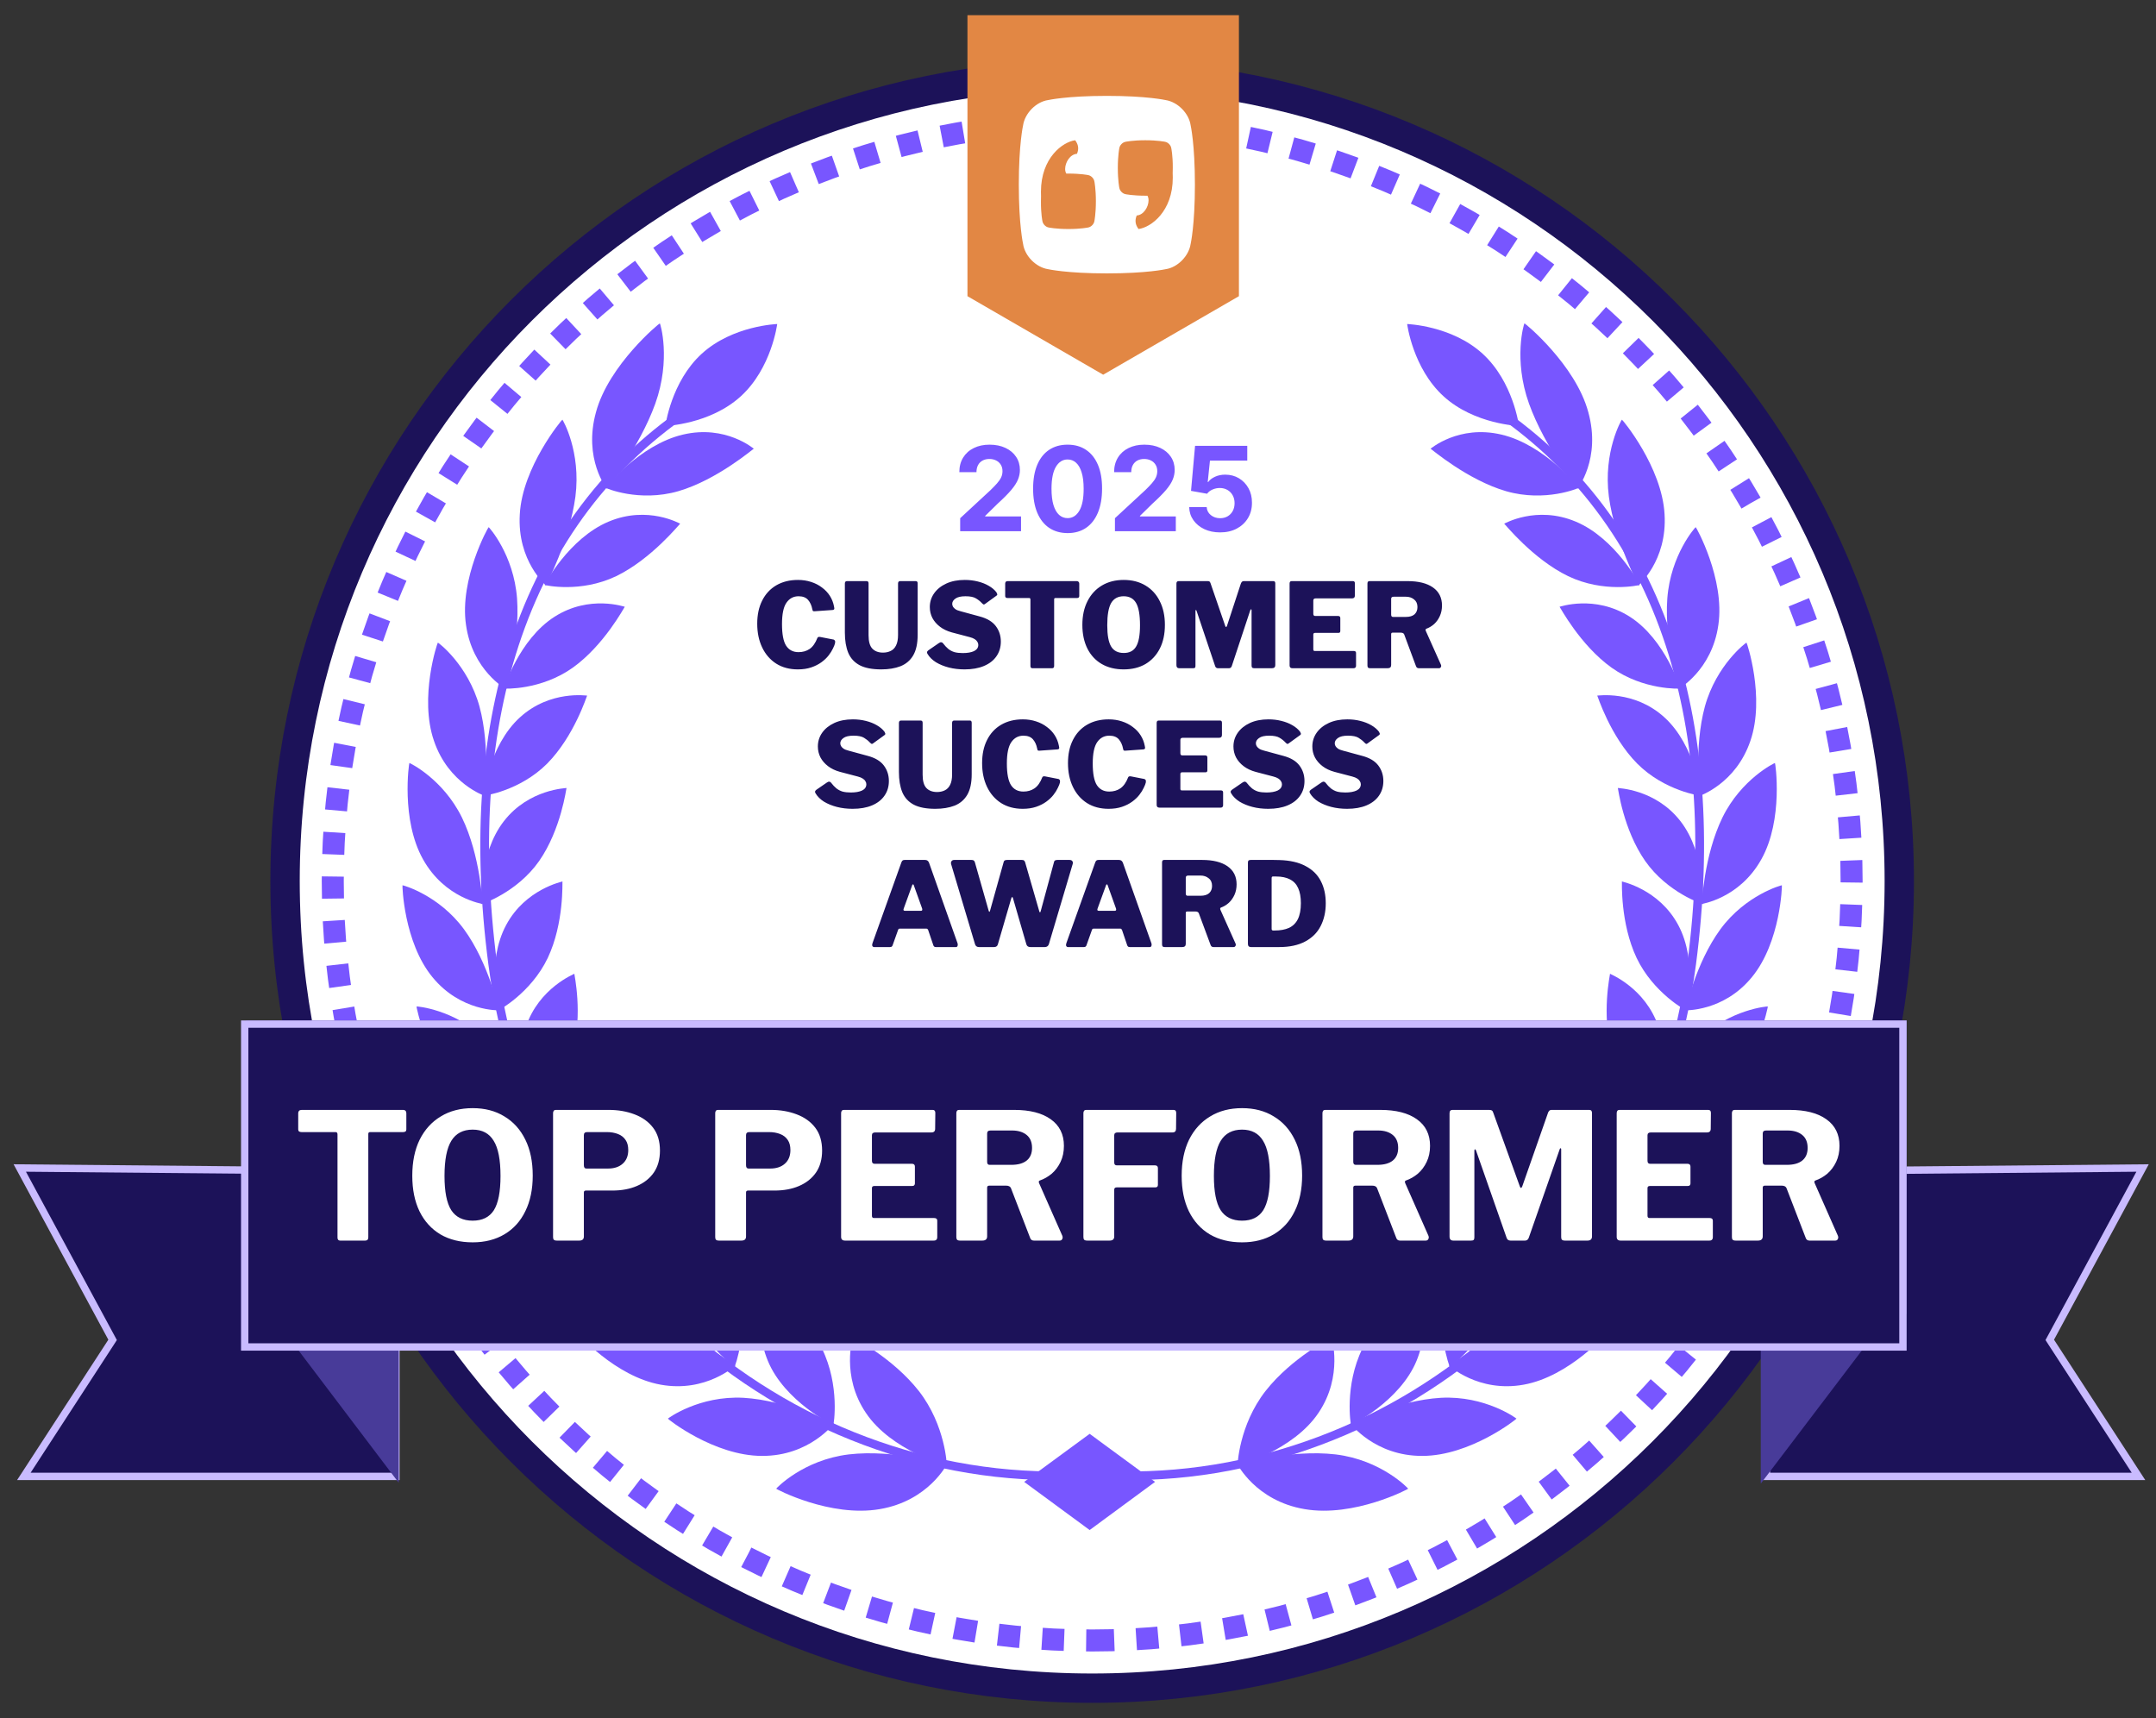
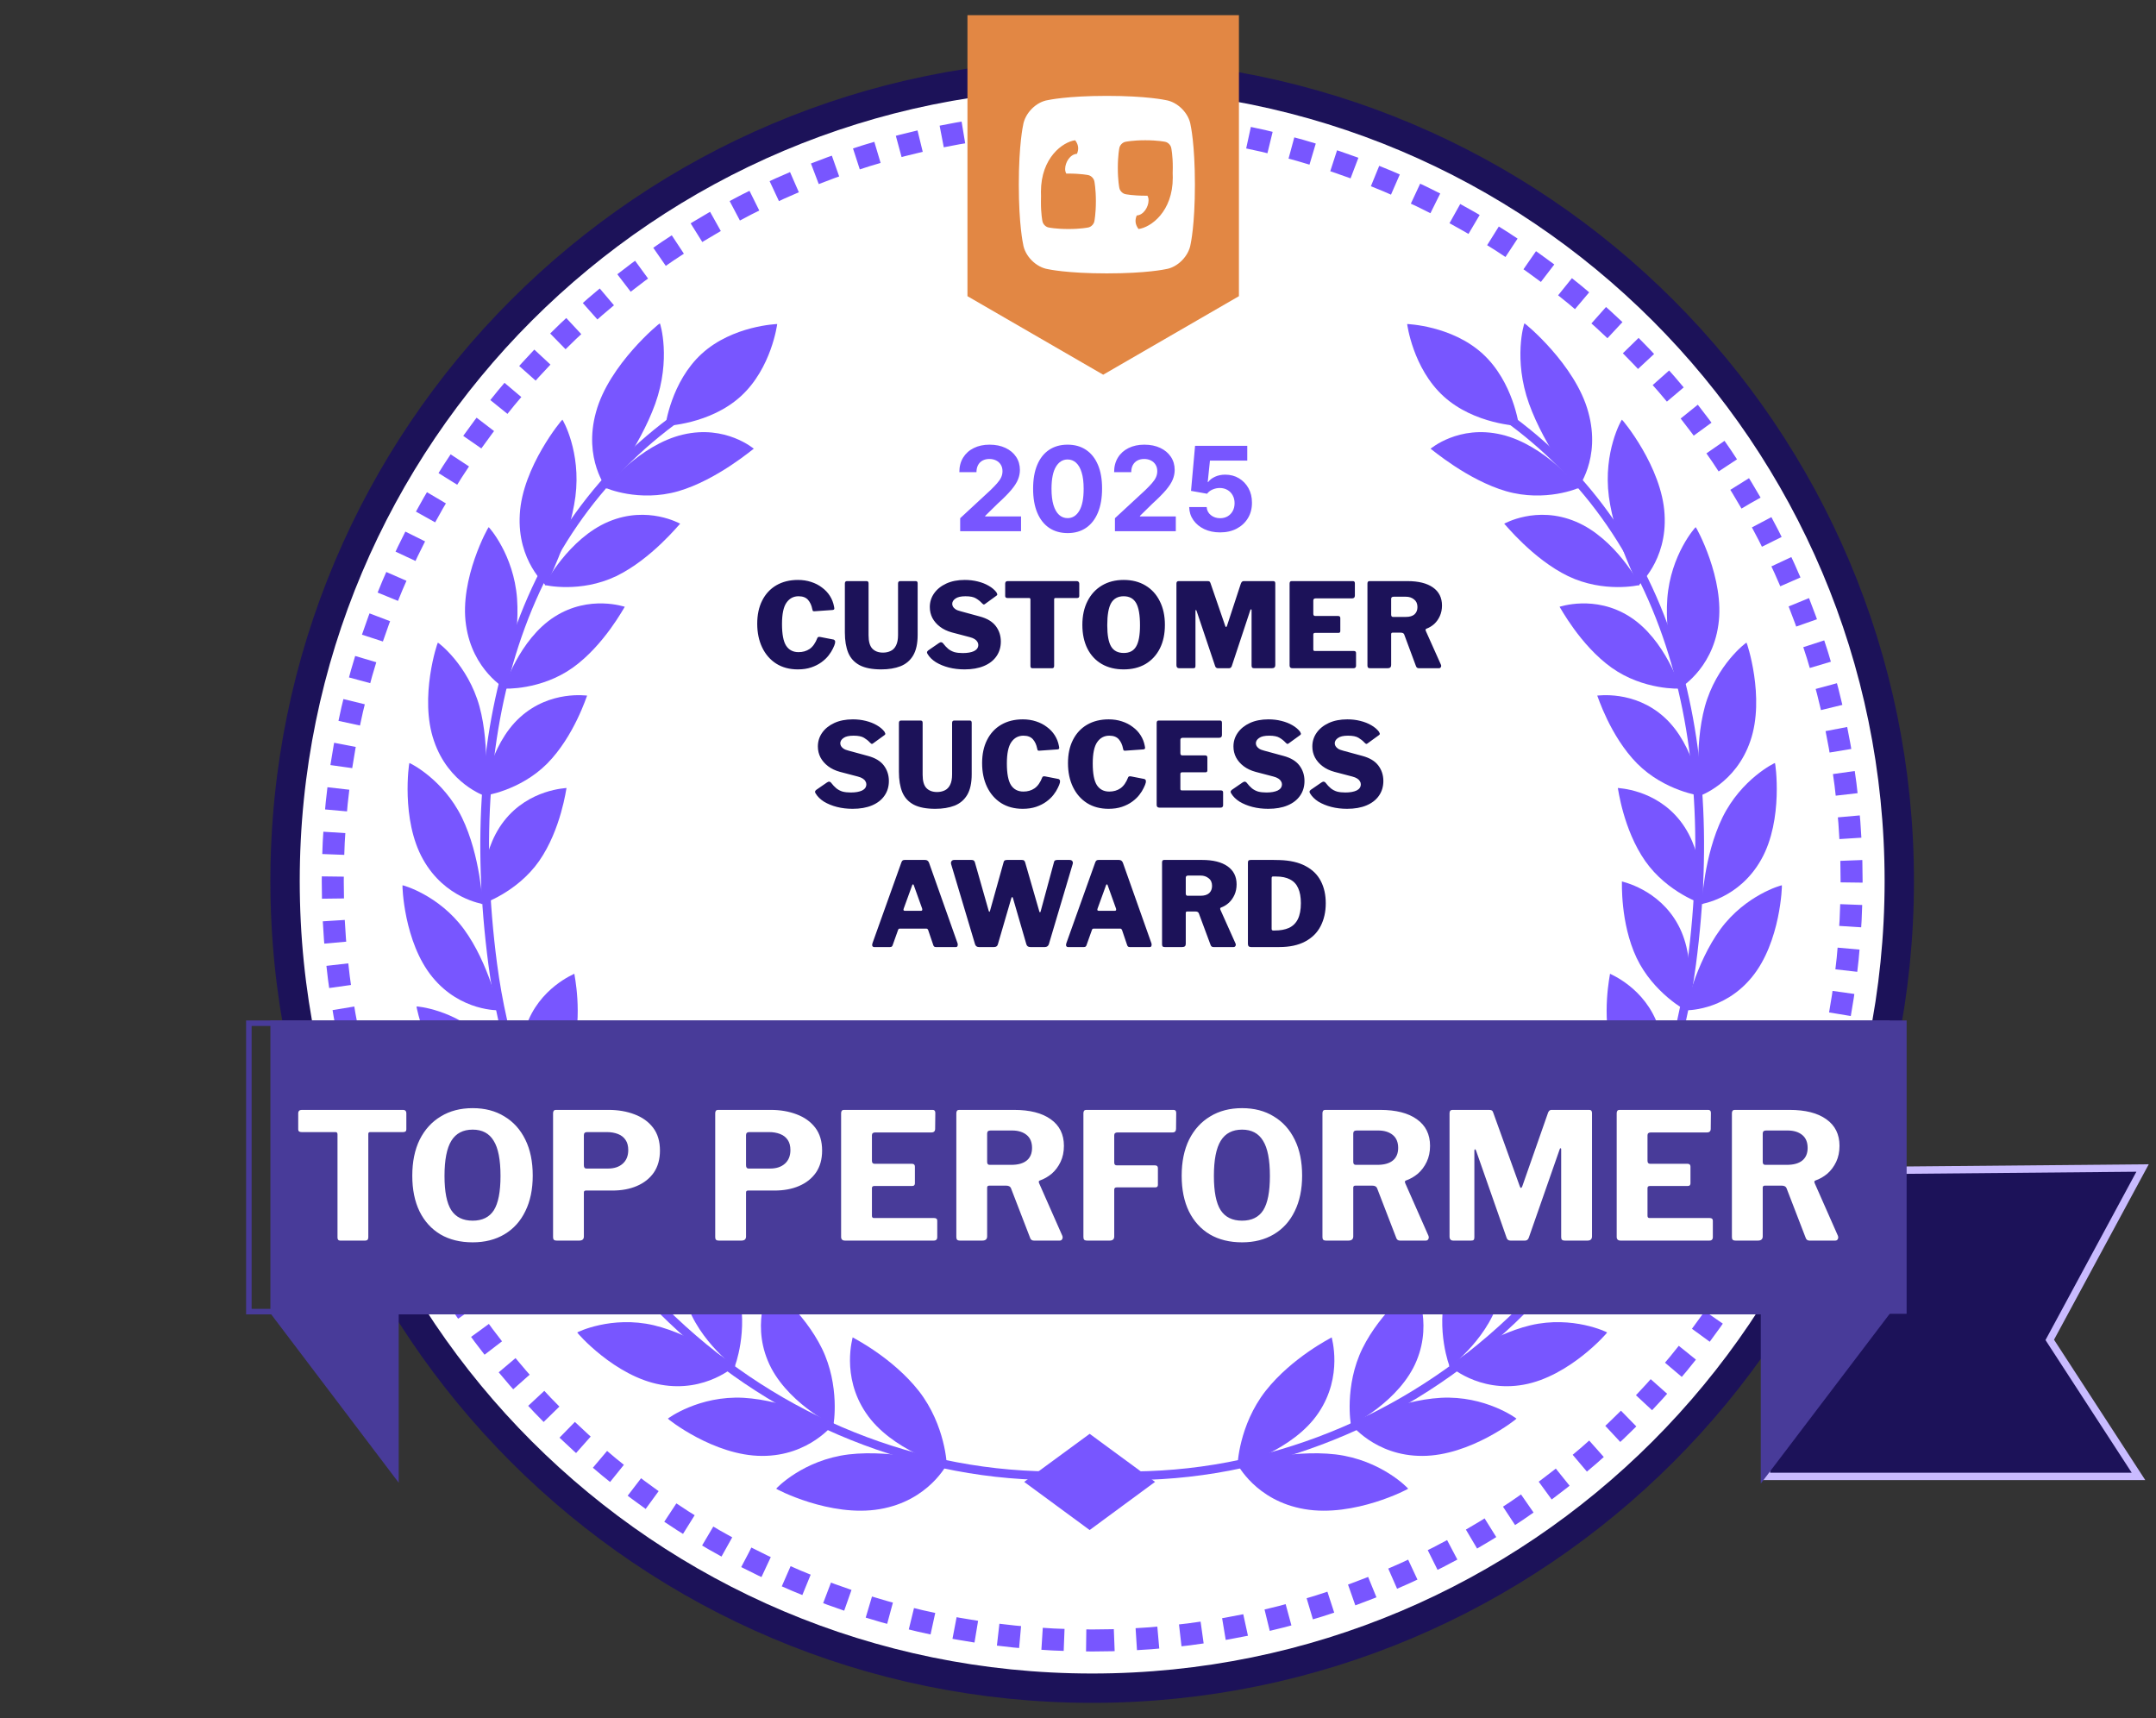
<svg xmlns="http://www.w3.org/2000/svg" width="128" height="102" viewBox="0 0 128 102" fill="none">
  <rect x="0" y="0" width="128" height="102" fill="#333333" stroke="none" />
  <g clip-path="url(#clip0_847_26076)">
    <path d="M64.842 100.22C91.306 100.22 112.759 78.767 112.759 52.303C112.759 25.838 91.306 4.385 64.842 4.385C38.378 4.385 16.924 25.838 16.924 52.303C16.924 78.767 38.378 100.22 64.842 100.22Z" fill="white" stroke="#1C1259" stroke-width="1.742" />
    <path d="M88.017 20.995C89.85 22.666 90.18 25.287 90.18 25.287C90.18 25.287 87.539 25.199 85.705 23.528C83.872 21.857 83.542 19.236 83.542 19.236C83.542 19.236 86.183 19.324 88.017 20.995Z" fill="#7856FF" />
    <path d="M75.13 82.582C73.553 84.608 73.459 86.998 73.479 87.003C73.474 87.032 76.79 86.106 78.279 83.873C79.767 81.67 79.043 79.384 79.062 79.394C79.052 79.413 76.707 80.576 75.13 82.582Z" fill="#7856FF" />
    <path d="M77.45 89.59C74.538 89.097 73.454 86.894 73.454 86.914C73.489 86.924 76.608 86.027 79.294 86.342C82.009 86.672 83.601 88.358 83.601 88.377C83.645 88.383 80.393 90.098 77.45 89.59Z" fill="#7856FF" />
    <path d="M80.886 80.054C79.802 82.272 80.191 84.593 80.211 84.598C80.206 84.628 83.123 83.184 84.104 80.774C85.09 78.394 83.966 76.304 83.991 76.309C83.981 76.328 81.97 77.851 80.886 80.054Z" fill="#7856FF" />
    <path d="M84.439 86.431C81.61 86.441 80.171 84.494 80.171 84.514C80.201 84.519 82.936 83.129 85.548 82.981C88.184 82.843 90.027 84.203 90.032 84.218C90.067 84.223 87.297 86.431 84.439 86.431Z" fill="#7856FF" />
    <path d="M85.853 76.634C85.237 78.965 86.055 81.143 86.075 81.143C86.075 81.172 88.574 79.28 89.072 76.777C89.574 74.297 88.12 72.465 88.135 72.465C88.135 72.489 86.469 74.317 85.853 76.634Z" fill="#7856FF" />
    <path d="M90.456 82.203C87.756 82.691 86.021 81.054 86.026 81.074C86.055 81.074 88.391 79.266 90.87 78.674C93.379 78.088 95.414 79.088 95.414 79.103C95.448 79.103 93.181 81.715 90.456 82.203Z" fill="#7856FF" />
    <path d="M89.998 72.464C89.826 74.835 91.018 76.801 91.038 76.801C91.043 76.831 93.103 74.564 93.147 72.046C93.196 69.552 91.462 68.019 91.477 68.015C91.477 68.039 90.175 70.109 89.998 72.464Z" fill="#7856FF" />
    <path d="M95.458 77.073C92.935 78.014 90.968 76.723 90.974 76.742C90.998 76.737 92.92 74.584 95.227 73.578C97.558 72.573 99.716 73.189 99.721 73.204C99.756 73.189 98.011 76.126 95.458 77.073Z" fill="#7856FF" />
    <path d="M93.29 67.684C93.536 70.025 95.044 71.73 95.059 71.725C95.069 71.754 96.675 69.192 96.286 66.723C95.907 64.278 93.95 63.091 93.97 63.086C93.975 63.106 93.053 65.363 93.29 67.684Z" fill="#7856FF" />
    <path d="M99.41 71.213C97.114 72.573 94.975 71.661 94.984 71.676C95.009 71.666 96.497 69.236 98.582 67.847C100.687 66.452 102.904 66.674 102.914 66.689C102.944 66.674 101.736 69.847 99.41 71.213Z" fill="#7856FF" />
    <path d="M95.689 62.441C96.325 64.683 98.09 66.083 98.104 66.073C98.114 66.098 99.257 63.313 98.464 60.963C97.685 58.636 95.571 57.818 95.586 57.808C95.596 57.828 95.064 60.209 95.689 62.441Z" fill="#7856FF" />
-     <path d="M102.279 64.801C100.263 66.536 98.016 66.023 98.026 66.038C98.046 66.023 99.091 63.392 100.904 61.657C102.732 59.917 104.945 59.735 104.955 59.75C104.974 59.73 104.319 63.057 102.279 64.801Z" fill="#7856FF" />
    <path d="M97.164 56.867C98.159 58.956 100.121 60.011 100.135 60.001C100.15 60.026 100.805 57.089 99.638 54.92C98.489 52.767 96.276 52.338 96.291 52.328C96.301 52.348 96.183 54.787 97.164 56.867Z" fill="#7856FF" />
    <path d="M104.008 58.01C102.318 60.075 100.037 59.972 100.051 59.981C100.071 59.967 100.652 57.197 102.141 55.162C103.644 53.121 105.773 52.545 105.788 52.555C105.808 52.535 105.719 55.931 104.008 58.01Z" fill="#7856FF" />
    <path d="M97.675 51.116C99.001 53.004 101.101 53.684 101.11 53.674C101.13 53.694 101.278 50.682 99.765 48.746C98.272 46.824 96.035 46.794 96.049 46.779C96.064 46.794 96.365 49.239 97.675 51.116Z" fill="#7856FF" />
    <path d="M104.57 51.013C103.264 53.353 101.012 53.659 101.027 53.669C101.042 53.649 101.15 50.815 102.259 48.534C103.382 46.242 105.363 45.286 105.378 45.296C105.398 45.271 105.896 48.652 104.57 51.013Z" fill="#7856FF" />
    <path d="M97.193 45.325C98.819 46.962 100.988 47.257 100.997 47.242C101.022 47.262 100.647 44.251 98.819 42.59C97.015 40.944 94.818 41.309 94.827 41.294C94.847 41.309 95.586 43.694 97.193 45.325Z" fill="#7856FF" />
    <path d="M103.92 43.98C103.052 46.538 100.894 47.242 100.914 47.252C100.928 47.232 100.549 44.399 101.219 41.935C101.909 39.456 103.668 38.14 103.688 38.15C103.703 38.12 104.807 41.402 103.92 43.98Z" fill="#7856FF" />
    <path d="M95.68 39.638C97.572 40.984 99.746 40.89 99.755 40.875C99.785 40.89 98.868 37.953 96.759 36.612C94.674 35.282 92.58 36.036 92.59 36.021C92.615 36.031 93.807 38.298 95.68 39.638Z" fill="#7856FF" />
    <path d="M102.018 37.096C101.638 39.806 99.652 40.89 99.672 40.9C99.681 40.88 98.799 38.121 98.987 35.529C99.184 32.922 100.657 31.29 100.672 31.295C100.687 31.266 102.417 34.365 102.018 37.096Z" fill="#7856FF" />
    <path d="M93.097 34.203C95.226 35.223 97.335 34.74 97.346 34.725C97.38 34.735 95.911 31.95 93.546 30.965C91.21 29.984 89.297 31.103 89.303 31.088C89.332 31.093 90.993 33.182 93.097 34.203Z" fill="#7856FF" />
    <path d="M98.824 30.531C98.992 33.32 97.247 34.759 97.272 34.764C97.277 34.74 95.877 32.133 95.517 29.481C95.172 26.815 96.271 24.913 96.291 24.913C96.306 24.888 98.671 27.717 98.824 30.531Z" fill="#7856FF" />
    <path d="M89.417 29.161C91.748 29.831 93.729 28.974 93.729 28.959C93.763 28.964 91.723 26.406 89.141 25.8C86.593 25.199 84.927 26.652 84.932 26.638C84.967 26.643 87.11 28.491 89.417 29.161Z" fill="#7856FF" />
    <path d="M94.295 24.464C95.069 27.259 93.64 29.013 93.664 29.013C93.669 28.988 91.728 26.598 90.777 23.966C89.83 21.32 90.481 19.196 90.505 19.196C90.515 19.166 93.536 21.645 94.295 24.464Z" fill="#7856FF" />
    <path d="M64.15 87.737L64.194 87.225C68.437 87.609 72.666 87.136 76.761 85.82C80.753 84.539 84.449 82.513 87.746 79.803C94.591 74.18 99.002 66.157 100.175 57.207C101.13 49.879 100.643 43.349 98.716 37.8C96.646 31.842 92.96 27.175 87.761 23.937L88.032 23.499C93.334 26.801 97.094 31.551 99.204 37.628C101.16 43.256 101.658 49.864 100.687 57.266C99.499 66.344 95.02 74.485 88.076 80.192C84.73 82.942 80.975 84.997 76.919 86.298C72.755 87.648 68.457 88.127 64.15 87.737Z" fill="#7856FF" />
    <path d="M41.667 20.995C39.834 22.666 39.504 25.287 39.504 25.287C39.504 25.287 42.145 25.199 43.979 23.528C45.812 21.857 46.142 19.236 46.142 19.236C46.142 19.236 43.501 19.324 41.667 20.995Z" fill="#7856FF" />
    <path d="M54.554 82.582C56.131 84.608 56.225 86.998 56.205 87.003C56.21 87.032 52.893 86.106 51.405 83.873C49.917 81.67 50.641 79.384 50.622 79.394C50.632 79.413 52.977 80.576 54.554 82.582Z" fill="#7856FF" />
    <path d="M52.233 89.59C55.145 89.097 56.23 86.894 56.23 86.914C56.195 86.924 53.076 86.027 50.39 86.342C47.674 86.672 46.083 88.358 46.083 88.377C46.038 88.383 49.286 90.098 52.233 89.59Z" fill="#7856FF" />
    <path d="M48.798 80.054C49.883 82.272 49.494 84.593 49.474 84.598C49.479 84.628 46.561 83.184 45.581 80.774C44.595 78.394 45.719 76.304 45.694 76.309C45.699 76.328 47.715 77.851 48.798 80.054Z" fill="#7856FF" />
    <path d="M45.245 86.431C48.074 86.441 49.513 84.494 49.513 84.514C49.483 84.519 46.748 83.129 44.136 82.981C41.5 82.843 39.657 84.203 39.652 84.218C39.617 84.223 42.387 86.431 45.245 86.431Z" fill="#7856FF" />
    <path d="M43.831 76.634C44.447 78.965 43.629 81.143 43.609 81.143C43.609 81.172 41.11 79.28 40.613 76.777C40.11 74.297 41.564 72.465 41.549 72.465C41.549 72.489 43.215 74.317 43.831 76.634Z" fill="#7856FF" />
    <path d="M39.228 82.203C41.928 82.691 43.663 81.054 43.658 81.074C43.629 81.074 41.292 79.266 38.814 78.674C36.305 78.088 34.27 79.088 34.27 79.103C34.235 79.103 36.497 81.715 39.228 82.203Z" fill="#7856FF" />
    <path d="M39.686 72.464C39.859 74.835 38.666 76.801 38.646 76.801C38.642 76.831 36.581 74.564 36.537 72.046C36.488 69.552 38.223 68.019 38.208 68.015C38.208 68.039 39.509 70.109 39.686 72.464Z" fill="#7856FF" />
    <path d="M34.226 77.073C36.749 78.014 38.715 76.723 38.71 76.742C38.686 76.737 36.764 74.584 34.457 73.578C32.126 72.573 29.968 73.189 29.963 73.204C29.928 73.189 31.673 76.126 34.226 77.073Z" fill="#7856FF" />
    <path d="M36.394 67.684C36.148 70.025 34.64 71.73 34.625 71.725C34.615 71.754 33.008 69.192 33.398 66.723C33.777 64.278 35.734 63.091 35.714 63.086C35.709 63.106 36.631 65.363 36.394 67.684Z" fill="#7856FF" />
    <path d="M30.268 71.213C32.565 72.573 34.704 71.661 34.694 71.676C34.669 71.666 33.181 69.236 31.096 67.847C28.992 66.452 26.774 66.674 26.765 66.689C26.74 66.674 27.947 69.847 30.268 71.213Z" fill="#7856FF" />
    <path d="M33.994 62.441C33.358 64.683 31.594 66.083 31.579 66.073C31.569 66.098 30.426 63.313 31.22 60.963C31.998 58.636 34.112 57.818 34.098 57.808C34.088 57.828 34.62 60.209 33.994 62.441Z" fill="#7856FF" />
    <path d="M27.405 64.801C29.421 66.536 31.668 66.023 31.658 66.038C31.639 66.023 30.594 63.392 28.78 61.657C26.952 59.917 24.739 59.735 24.729 59.75C24.704 59.73 25.365 63.057 27.405 64.801Z" fill="#7856FF" />
-     <path d="M32.521 56.867C31.525 58.956 29.564 60.011 29.549 60.001C29.534 60.026 28.879 57.089 30.047 54.92C31.195 52.767 33.408 52.338 33.393 52.328C33.378 52.348 33.502 54.787 32.521 56.867Z" fill="#7856FF" />
    <path d="M25.675 58.01C27.366 60.075 29.647 59.972 29.633 59.981C29.613 59.967 29.031 57.197 27.543 55.162C26.04 53.121 23.911 52.545 23.896 52.555C23.876 52.535 23.965 55.931 25.675 58.01Z" fill="#7856FF" />
    <path d="M32.008 51.116C30.682 53.004 28.583 53.684 28.573 53.674C28.553 53.694 28.405 50.682 29.918 48.746C31.412 46.824 33.649 46.794 33.634 46.779C33.619 46.794 33.314 49.239 32.008 51.116Z" fill="#7856FF" />
    <path d="M25.114 51.013C26.42 53.353 28.672 53.659 28.657 53.669C28.642 53.649 28.534 50.815 27.425 48.534C26.301 46.242 24.32 45.286 24.305 45.296C24.286 45.271 23.788 48.652 25.114 51.013Z" fill="#7856FF" />
    <path d="M32.491 45.325C30.865 46.962 28.697 47.257 28.687 47.242C28.662 47.262 29.037 44.251 30.865 42.59C32.669 40.944 34.867 41.309 34.857 41.294C34.837 41.309 34.098 43.694 32.491 45.325Z" fill="#7856FF" />
    <path d="M25.764 43.98C26.631 46.538 28.79 47.242 28.77 47.252C28.756 47.232 29.135 44.399 28.465 41.935C27.775 39.456 26.015 38.14 25.996 38.15C25.976 38.12 24.872 41.402 25.764 43.98Z" fill="#7856FF" />
    <path d="M34.004 39.638C32.112 40.984 29.938 40.89 29.928 40.875C29.899 40.89 30.816 37.953 32.925 36.612C35.009 35.282 37.104 36.036 37.094 36.021C37.069 36.031 35.877 38.298 34.004 39.638Z" fill="#7856FF" />
    <path d="M27.666 37.096C28.046 39.806 30.032 40.89 30.012 40.9C30.002 40.88 30.884 38.121 30.697 35.529C30.5 32.922 29.026 31.29 29.012 31.295C28.997 31.266 27.267 34.365 27.666 37.096Z" fill="#7856FF" />
    <path d="M36.586 34.203C34.457 35.223 32.348 34.74 32.338 34.725C32.303 34.735 33.772 31.95 36.138 30.965C38.474 29.984 40.386 31.103 40.381 31.088C40.351 31.093 38.69 33.182 36.586 34.203Z" fill="#7856FF" />
    <path d="M30.86 30.531C30.692 33.32 32.437 34.759 32.412 34.764C32.407 34.74 33.807 32.133 34.162 29.481C34.507 26.815 33.408 24.913 33.388 24.913C33.378 24.888 31.013 27.717 30.86 30.531Z" fill="#7856FF" />
    <path d="M40.268 29.161C37.937 29.831 35.956 28.974 35.956 28.959C35.922 28.964 37.962 26.406 40.544 25.8C43.092 25.199 44.758 26.652 44.753 26.638C44.713 26.643 42.57 28.491 40.268 29.161Z" fill="#7856FF" />
    <path d="M35.384 24.464C34.611 27.259 36.04 29.013 36.015 29.013C36.01 28.988 37.952 26.598 38.903 23.966C39.849 21.32 39.199 19.196 39.174 19.196C39.169 19.166 36.148 21.645 35.384 24.464Z" fill="#7856FF" />
    <path d="M65.534 87.737L65.49 87.225C61.247 87.609 57.019 87.136 52.923 85.82C48.931 84.539 45.235 82.513 41.938 79.803C35.093 74.18 30.682 66.157 29.509 57.207C28.553 49.879 29.041 43.349 30.968 37.8C33.038 31.842 36.724 27.175 41.923 23.937L41.652 23.499C36.35 26.801 32.59 31.551 30.48 37.628C28.524 43.256 28.026 49.864 28.997 57.266C30.185 66.344 34.664 74.485 41.608 80.192C44.954 82.942 48.71 84.997 52.765 86.298C56.93 87.648 61.222 88.127 65.534 87.737Z" fill="#7856FF" />
    <path d="M64.692 85.12L60.804 87.973L64.692 90.832L68.575 87.973L64.692 85.12Z" fill="#7856FF" />
    <path d="M64.842 97.388C89.742 97.388 109.928 77.203 109.928 52.303C109.928 27.402 89.742 7.216 64.842 7.216C39.942 7.216 19.756 27.402 19.756 52.303C19.756 77.203 39.942 97.388 64.842 97.388Z" stroke="#7856FF" stroke-width="1.307" stroke-dasharray="1.31 1.31" />
    <path d="M127.203 69.339L121.754 79.43L121.693 79.543L121.763 79.652L126.961 87.648H104.873V69.542L127.203 69.339Z" fill="#1C1259" stroke="#C9BBFF" stroke-width="0.436" />
-     <path d="M6.615 79.652L6.685 79.543L6.624 79.43L1.174 69.339L23.505 69.542V87.648H1.416L6.615 79.652Z" fill="#1C1259" stroke="#C9BBFF" stroke-width="0.436" />
    <path d="M14.611 60.579V78.028H104.536V88.075L112.165 78.028H112.187V60.579H14.611ZM111.861 77.701H14.939V60.907H111.861V77.701Z" fill="#483B99" />
-     <path d="M16.053 60.579V77.995H16.076L23.671 88.023V77.995H113.195V60.579H16.053ZM16.379 60.906H112.869V77.669H16.379V60.906Z" fill="#483B99" />
-     <path d="M14.528 60.797H112.977V79.964H14.528V60.797Z" fill="#1C1259" stroke="#C9BBFF" stroke-width="0.436" />
+     <path d="M16.053 60.579V77.995H16.076L23.671 88.023V77.995H113.195V60.579H16.053ZM16.379 60.906H112.869H16.379V60.906Z" fill="#483B99" />
    <path d="M17.705 66.078C17.705 66.023 17.723 65.977 17.757 65.942C17.792 65.908 17.845 65.89 17.914 65.89H23.915C23.992 65.89 24.044 65.908 24.072 65.942C24.107 65.977 24.124 66.023 24.124 66.078V67.051C24.124 67.155 24.062 67.207 23.936 67.207H21.981C21.904 67.207 21.866 67.242 21.866 67.312V73.449C21.866 73.581 21.807 73.648 21.688 73.648H20.193C20.089 73.648 20.037 73.588 20.037 73.47V67.343C20.037 67.253 19.998 67.207 19.922 67.207H17.904C17.771 67.207 17.705 67.155 17.705 67.051V66.078ZM28.063 73.752C27.324 73.752 26.686 73.595 26.15 73.282C25.613 72.961 25.198 72.505 24.906 71.912C24.62 71.32 24.477 70.616 24.477 69.8C24.477 68.971 24.623 68.256 24.916 67.657C25.216 67.058 25.634 66.598 26.171 66.277C26.707 65.949 27.338 65.786 28.063 65.786C28.788 65.786 29.415 65.949 29.945 66.277C30.482 66.598 30.896 67.058 31.189 67.657C31.482 68.249 31.628 68.96 31.628 69.79C31.628 70.605 31.482 71.309 31.189 71.902C30.903 72.494 30.492 72.951 29.955 73.271C29.419 73.592 28.788 73.752 28.063 73.752ZM28.063 72.466C28.634 72.466 29.053 72.261 29.318 71.849C29.582 71.431 29.715 70.752 29.715 69.811C29.715 68.849 29.579 68.152 29.307 67.72C29.042 67.281 28.628 67.061 28.063 67.061C27.491 67.061 27.07 67.281 26.798 67.72C26.526 68.159 26.39 68.856 26.39 69.811C26.39 70.745 26.523 71.421 26.788 71.839C27.059 72.257 27.485 72.466 28.063 72.466ZM39.181 68.305C39.181 68.821 39.059 69.257 38.815 69.612C38.571 69.961 38.236 70.225 37.811 70.407C37.393 70.588 36.905 70.678 36.347 70.678H34.779C34.703 70.678 34.664 70.717 34.664 70.793V73.407C34.664 73.567 34.574 73.648 34.392 73.648H33.054C32.971 73.648 32.911 73.63 32.877 73.595C32.849 73.561 32.835 73.508 32.835 73.439V66.089C32.835 65.956 32.891 65.89 33.002 65.89H36.138C36.696 65.89 37.205 65.977 37.665 66.152C38.132 66.326 38.501 66.591 38.773 66.946C39.045 67.302 39.181 67.755 39.181 68.305ZM37.299 68.274C37.299 68.03 37.247 67.831 37.142 67.678C37.038 67.518 36.888 67.399 36.693 67.323C36.497 67.246 36.274 67.207 36.023 67.207H34.863C34.73 67.207 34.664 67.267 34.664 67.385V69.173C34.664 69.305 34.713 69.372 34.811 69.372H36.097C36.466 69.372 36.759 69.274 36.975 69.079C37.191 68.884 37.299 68.615 37.299 68.274ZM48.808 68.305C48.808 68.821 48.686 69.257 48.442 69.612C48.199 69.961 47.864 70.225 47.439 70.407C47.021 70.588 46.533 70.678 45.975 70.678H44.407C44.33 70.678 44.292 70.717 44.292 70.793V73.407C44.292 73.567 44.201 73.648 44.02 73.648H42.682C42.598 73.648 42.539 73.63 42.504 73.595C42.476 73.561 42.462 73.508 42.462 73.439V66.089C42.462 65.956 42.518 65.89 42.63 65.89H45.766C46.324 65.89 46.832 65.977 47.292 66.152C47.759 66.326 48.129 66.591 48.401 66.946C48.672 67.302 48.808 67.755 48.808 68.305ZM46.926 68.274C46.926 68.03 46.874 67.831 46.77 67.678C46.665 67.518 46.515 67.399 46.32 67.323C46.125 67.246 45.902 67.207 45.651 67.207H44.49C44.358 67.207 44.292 67.267 44.292 67.385V69.173C44.292 69.305 44.341 69.372 44.438 69.372H45.724C46.094 69.372 46.386 69.274 46.602 69.079C46.819 68.884 46.926 68.615 46.926 68.274ZM49.936 66.089C49.936 65.956 49.992 65.89 50.103 65.89H55.373C55.477 65.89 55.529 65.949 55.529 66.068L55.519 67.009C55.519 67.155 55.446 67.228 55.299 67.228H51.964C51.832 67.228 51.766 67.284 51.766 67.396V68.912C51.766 69.03 51.818 69.089 51.923 69.089H54.139C54.258 69.089 54.317 69.145 54.317 69.257V70.26C54.317 70.302 54.303 70.337 54.275 70.365C54.254 70.393 54.212 70.407 54.149 70.407H51.912C51.815 70.407 51.766 70.448 51.766 70.532V72.174C51.766 72.264 51.804 72.309 51.881 72.309H55.456C55.582 72.309 55.644 72.362 55.644 72.466V73.459C55.644 73.515 55.627 73.561 55.592 73.595C55.564 73.63 55.512 73.648 55.435 73.648H50.166C50.013 73.648 49.936 73.574 49.936 73.428V66.089ZM63.07 73.365C63.098 73.442 63.095 73.508 63.06 73.564C63.032 73.62 62.983 73.648 62.913 73.648H61.377C61.258 73.648 61.181 73.585 61.147 73.459L60.018 70.532C59.976 70.434 59.878 70.386 59.725 70.386H58.732C58.683 70.386 58.648 70.4 58.627 70.427C58.613 70.455 58.606 70.48 58.606 70.501V73.397C58.606 73.564 58.512 73.648 58.324 73.648H56.996C56.913 73.648 56.853 73.63 56.818 73.595C56.791 73.561 56.777 73.508 56.777 73.439V66.089C56.777 65.956 56.832 65.89 56.944 65.89H60.206C61.14 65.89 61.865 66.075 62.38 66.444C62.903 66.814 63.164 67.34 63.164 68.023C63.164 68.378 63.098 68.695 62.966 68.974C62.833 69.253 62.659 69.487 62.443 69.675C62.227 69.856 61.99 69.992 61.732 70.082C61.669 70.103 61.656 70.156 61.69 70.239L63.07 73.365ZM60.038 69.152C60.436 69.152 60.739 69.068 60.948 68.901C61.164 68.727 61.272 68.476 61.272 68.148C61.272 67.807 61.164 67.549 60.948 67.375C60.732 67.201 60.446 67.113 60.091 67.113H58.805C58.672 67.113 58.606 67.173 58.606 67.291V68.974C58.606 69.093 58.655 69.152 58.752 69.152H60.038ZM64.321 66.089C64.321 65.956 64.377 65.89 64.489 65.89H69.674C69.779 65.89 69.831 65.949 69.831 66.068L69.821 67.009C69.821 67.155 69.751 67.228 69.612 67.228H66.35C66.217 67.228 66.151 67.284 66.151 67.396V69.016C66.151 69.128 66.203 69.183 66.308 69.183H68.576C68.688 69.183 68.744 69.239 68.744 69.351V70.344C68.744 70.442 68.692 70.49 68.587 70.49H66.297C66.2 70.49 66.151 70.536 66.151 70.626V73.407C66.151 73.567 66.06 73.648 65.879 73.648H64.551C64.461 73.648 64.398 73.63 64.363 73.595C64.335 73.561 64.321 73.505 64.321 73.428V66.089ZM73.741 73.752C73.002 73.752 72.365 73.595 71.828 73.282C71.291 72.961 70.877 72.505 70.584 71.912C70.298 71.32 70.155 70.616 70.155 69.8C70.155 68.971 70.302 68.256 70.594 67.657C70.894 67.058 71.312 66.598 71.849 66.277C72.385 65.949 73.016 65.786 73.741 65.786C74.466 65.786 75.093 65.949 75.623 66.277C76.16 66.598 76.574 67.058 76.867 67.657C77.16 68.249 77.306 68.96 77.306 69.79C77.306 70.605 77.16 71.309 76.867 71.902C76.581 72.494 76.17 72.951 75.633 73.271C75.097 73.592 74.466 73.752 73.741 73.752ZM73.741 72.466C74.313 72.466 74.731 72.261 74.996 71.849C75.261 71.431 75.393 70.752 75.393 69.811C75.393 68.849 75.257 68.152 74.985 67.72C74.72 67.281 74.306 67.061 73.741 67.061C73.17 67.061 72.748 67.281 72.476 67.72C72.204 68.159 72.068 68.856 72.068 69.811C72.068 70.745 72.201 71.421 72.466 71.839C72.737 72.257 73.163 72.466 73.741 72.466ZM84.807 73.365C84.835 73.442 84.831 73.508 84.796 73.564C84.768 73.62 84.719 73.648 84.65 73.648H83.113C82.995 73.648 82.918 73.585 82.883 73.459L81.754 70.532C81.712 70.434 81.614 70.386 81.461 70.386H80.468C80.419 70.386 80.384 70.4 80.363 70.427C80.349 70.455 80.342 70.48 80.342 70.501V73.397C80.342 73.564 80.248 73.648 80.06 73.648H78.732C78.649 73.648 78.59 73.63 78.555 73.595C78.527 73.561 78.513 73.508 78.513 73.439V66.089C78.513 65.956 78.569 65.89 78.68 65.89H81.942C82.876 65.89 83.601 66.075 84.117 66.444C84.639 66.814 84.901 67.34 84.901 68.023C84.901 68.378 84.835 68.695 84.702 68.974C84.57 69.253 84.395 69.487 84.179 69.675C83.963 69.856 83.726 69.992 83.468 70.082C83.406 70.103 83.392 70.156 83.427 70.239L84.807 73.365ZM81.775 69.152C82.172 69.152 82.475 69.068 82.684 68.901C82.9 68.727 83.008 68.476 83.008 68.148C83.008 67.807 82.9 67.549 82.684 67.375C82.468 67.201 82.183 67.113 81.827 67.113H80.541C80.409 67.113 80.342 67.173 80.342 67.291V68.974C80.342 69.093 80.391 69.152 80.489 69.152H81.775ZM86.277 73.648C86.131 73.648 86.058 73.567 86.058 73.407V66.089C86.058 65.956 86.117 65.89 86.235 65.89H88.4C88.476 65.89 88.532 65.901 88.567 65.922C88.602 65.942 88.63 65.984 88.65 66.047L90.229 70.427C90.25 70.49 90.274 70.522 90.302 70.522C90.33 70.515 90.355 70.483 90.376 70.427L91.881 66.131C91.923 65.97 91.999 65.89 92.111 65.89H94.359C94.463 65.89 94.516 65.953 94.516 66.078V73.397C94.516 73.564 94.428 73.648 94.254 73.648H92.906C92.822 73.648 92.763 73.63 92.728 73.595C92.7 73.561 92.686 73.508 92.686 73.439V68.232C92.686 68.183 92.672 68.162 92.644 68.169C92.623 68.169 92.606 68.194 92.592 68.243L90.762 73.48C90.721 73.592 90.647 73.648 90.543 73.648H89.675C89.557 73.648 89.48 73.592 89.445 73.48L87.636 68.316C87.615 68.253 87.591 68.225 87.563 68.232C87.542 68.239 87.532 68.27 87.532 68.326V73.459C87.532 73.529 87.518 73.578 87.49 73.606C87.469 73.634 87.42 73.648 87.344 73.648H86.277ZM95.982 66.089C95.982 65.956 96.038 65.89 96.149 65.89H101.418C101.523 65.89 101.575 65.949 101.575 66.068L101.565 67.009C101.565 67.155 101.492 67.228 101.345 67.228H98.01C97.878 67.228 97.811 67.284 97.811 67.396V68.912C97.811 69.03 97.864 69.089 97.968 69.089H100.185C100.303 69.089 100.362 69.145 100.362 69.257V70.26C100.362 70.302 100.348 70.337 100.321 70.365C100.3 70.393 100.258 70.407 100.195 70.407H97.958C97.86 70.407 97.811 70.448 97.811 70.532V72.174C97.811 72.264 97.85 72.309 97.927 72.309H101.502C101.627 72.309 101.69 72.362 101.69 72.466V73.459C101.69 73.515 101.673 73.561 101.638 73.595C101.61 73.63 101.558 73.648 101.481 73.648H96.212C96.058 73.648 95.982 73.574 95.982 73.428V66.089ZM109.116 73.365C109.144 73.442 109.14 73.508 109.106 73.564C109.078 73.62 109.029 73.648 108.959 73.648H107.422C107.304 73.648 107.227 73.585 107.192 73.459L106.063 70.532C106.021 70.434 105.924 70.386 105.771 70.386H104.777C104.729 70.386 104.694 70.4 104.673 70.427C104.659 70.455 104.652 70.48 104.652 70.501V73.397C104.652 73.564 104.558 73.648 104.37 73.648H103.042C102.958 73.648 102.899 73.63 102.864 73.595C102.836 73.561 102.822 73.508 102.822 73.439V66.089C102.822 65.956 102.878 65.89 102.99 65.89H106.251C107.185 65.89 107.91 66.075 108.426 66.444C108.949 66.814 109.21 67.34 109.21 68.023C109.21 68.378 109.144 68.695 109.012 68.974C108.879 69.253 108.705 69.487 108.489 69.675C108.273 69.856 108.036 69.992 107.778 70.082C107.715 70.103 107.701 70.156 107.736 70.239L109.116 73.365ZM106.084 69.152C106.481 69.152 106.785 69.068 106.994 68.901C107.21 68.727 107.318 68.476 107.318 68.148C107.318 67.807 107.21 67.549 106.994 67.375C106.778 67.201 106.492 67.113 106.136 67.113H104.851C104.718 67.113 104.652 67.173 104.652 67.291V68.974C104.652 69.093 104.701 69.152 104.798 69.152H106.084Z" fill="white" />
    <path d="M47.375 34.428C47.653 34.428 47.913 34.468 48.155 34.547C48.401 34.626 48.617 34.737 48.803 34.881C48.994 35.021 49.149 35.186 49.27 35.376C49.391 35.567 49.472 35.773 49.514 35.997C49.537 36.085 49.54 36.143 49.521 36.171C49.507 36.194 49.477 36.208 49.431 36.213L48.343 36.289C48.297 36.289 48.267 36.28 48.253 36.261C48.243 36.238 48.234 36.206 48.225 36.164C48.183 35.941 48.099 35.757 47.974 35.613C47.849 35.469 47.66 35.397 47.409 35.397C47.107 35.397 46.868 35.525 46.691 35.781C46.515 36.031 46.427 36.454 46.427 37.049C46.427 37.648 46.508 38.076 46.671 38.331C46.838 38.587 47.084 38.715 47.409 38.715C47.66 38.715 47.879 38.652 48.065 38.527C48.255 38.397 48.41 38.176 48.532 37.864C48.555 37.813 48.613 37.797 48.706 37.816L49.493 37.969C49.512 37.974 49.533 37.99 49.556 38.018C49.584 38.041 49.591 38.094 49.577 38.178C49.558 38.262 49.517 38.369 49.452 38.499C49.391 38.629 49.305 38.766 49.194 38.91C49.082 39.054 48.94 39.189 48.769 39.314C48.596 39.44 48.394 39.542 48.162 39.621C47.93 39.7 47.665 39.739 47.368 39.739C46.875 39.739 46.448 39.626 46.085 39.398C45.723 39.166 45.444 38.845 45.249 38.436C45.054 38.027 44.956 37.558 44.956 37.028C44.956 36.498 45.054 36.041 45.249 35.655C45.444 35.265 45.723 34.963 46.085 34.749C46.452 34.535 46.882 34.428 47.375 34.428ZM54.48 37.69C54.48 38.201 54.392 38.608 54.215 38.91C54.039 39.207 53.788 39.421 53.462 39.551C53.137 39.677 52.756 39.739 52.319 39.739C51.785 39.739 51.36 39.658 51.044 39.495C50.728 39.328 50.5 39.082 50.361 38.757C50.226 38.427 50.159 38.025 50.159 37.551V34.644C50.159 34.547 50.2 34.498 50.284 34.498H51.448C51.527 34.498 51.566 34.542 51.566 34.63V37.718C51.566 38.085 51.641 38.348 51.789 38.506C51.943 38.664 52.154 38.743 52.424 38.743C52.591 38.743 52.742 38.71 52.877 38.645C53.016 38.58 53.123 38.471 53.197 38.318C53.276 38.164 53.316 37.957 53.316 37.697V34.644C53.316 34.547 53.358 34.498 53.441 34.498H54.368C54.443 34.498 54.48 34.542 54.48 34.63V37.69ZM58.29 35.801C58.197 35.699 58.081 35.606 57.941 35.523C57.807 35.439 57.6 35.397 57.321 35.397C57.047 35.397 56.847 35.444 56.722 35.536C56.596 35.625 56.533 35.729 56.533 35.85C56.533 35.901 56.547 35.955 56.575 36.011C56.603 36.062 56.652 36.113 56.722 36.164C56.796 36.215 56.901 36.257 57.035 36.289L58.164 36.596C58.601 36.712 58.919 36.903 59.119 37.167C59.319 37.432 59.419 37.739 59.419 38.087C59.419 38.422 59.33 38.715 59.154 38.966C58.982 39.212 58.736 39.403 58.415 39.537C58.095 39.672 57.711 39.739 57.265 39.739C56.935 39.739 56.624 39.702 56.331 39.628C56.043 39.553 55.788 39.449 55.565 39.314C55.346 39.175 55.181 39.012 55.07 38.826C55.042 38.78 55.03 38.743 55.035 38.715C55.04 38.682 55.065 38.647 55.111 38.61L55.739 38.178C55.799 38.136 55.848 38.12 55.885 38.129C55.927 38.134 55.96 38.153 55.983 38.185C56.09 38.325 56.197 38.438 56.303 38.527C56.41 38.61 56.531 38.673 56.666 38.715C56.805 38.752 56.97 38.77 57.161 38.77C57.439 38.77 57.663 38.731 57.83 38.652C57.997 38.568 58.081 38.445 58.081 38.283C58.081 38.218 58.062 38.157 58.025 38.101C57.992 38.041 57.939 37.988 57.865 37.941C57.795 37.895 57.697 37.855 57.572 37.823L56.513 37.544C56.239 37.469 56.004 37.358 55.809 37.209C55.613 37.061 55.462 36.886 55.355 36.687C55.253 36.487 55.202 36.271 55.202 36.038C55.202 35.741 55.286 35.471 55.453 35.23C55.625 34.984 55.866 34.788 56.178 34.644C56.489 34.5 56.856 34.428 57.279 34.428C57.549 34.428 57.804 34.459 58.046 34.519C58.292 34.579 58.511 34.665 58.701 34.777C58.896 34.888 59.05 35.019 59.161 35.167C59.18 35.2 59.194 35.232 59.203 35.265C59.217 35.297 59.203 35.33 59.161 35.362L58.478 35.857C58.45 35.88 58.422 35.89 58.394 35.885C58.371 35.876 58.336 35.848 58.29 35.801ZM59.677 34.644C59.677 34.603 59.689 34.568 59.712 34.54C59.736 34.512 59.775 34.498 59.831 34.498H63.922C63.973 34.498 64.01 34.512 64.033 34.54C64.061 34.568 64.075 34.603 64.075 34.644V35.383C64.075 35.462 64.029 35.502 63.936 35.502H62.667C62.611 35.502 62.584 35.525 62.584 35.571V39.53C62.584 39.623 62.544 39.67 62.465 39.67H61.294C61.215 39.67 61.176 39.626 61.176 39.537V35.599C61.176 35.534 61.153 35.502 61.106 35.502H59.824C59.726 35.502 59.677 35.462 59.677 35.383V34.644ZM66.712 39.739C66.215 39.739 65.781 39.633 65.409 39.419C65.042 39.205 64.759 38.901 64.559 38.506C64.359 38.106 64.259 37.637 64.259 37.098C64.259 36.554 64.361 36.083 64.566 35.683C64.77 35.283 65.056 34.974 65.423 34.756C65.79 34.538 66.22 34.428 66.712 34.428C67.21 34.428 67.639 34.538 68.002 34.756C68.369 34.974 68.653 35.283 68.852 35.683C69.057 36.083 69.159 36.554 69.159 37.098C69.159 37.637 69.059 38.104 68.859 38.499C68.66 38.894 68.376 39.2 68.009 39.419C67.642 39.633 67.21 39.739 66.712 39.739ZM66.719 38.764C67.059 38.764 67.303 38.636 67.451 38.38C67.605 38.125 67.681 37.704 67.681 37.119C67.681 36.51 67.605 36.071 67.451 35.801C67.298 35.532 67.052 35.397 66.712 35.397C66.374 35.397 66.125 35.532 65.967 35.801C65.813 36.071 65.737 36.51 65.737 37.119C65.737 37.704 65.813 38.125 65.967 38.38C66.12 38.636 66.371 38.764 66.719 38.764ZM70.005 39.67C69.898 39.67 69.844 39.609 69.844 39.488V34.644C69.844 34.547 69.888 34.498 69.977 34.498H71.684C71.74 34.498 71.779 34.505 71.803 34.519C71.826 34.533 71.847 34.565 71.866 34.617L72.744 37.167C72.758 37.205 72.774 37.223 72.793 37.223C72.811 37.219 72.828 37.2 72.841 37.167L73.657 34.679C73.694 34.559 73.752 34.498 73.831 34.498H75.594C75.673 34.498 75.713 34.542 75.713 34.63V39.488C75.713 39.609 75.645 39.67 75.511 39.67H74.472C74.407 39.67 74.363 39.658 74.34 39.635C74.316 39.607 74.305 39.565 74.305 39.509V36.22C74.305 36.187 74.296 36.171 74.277 36.171C74.258 36.171 74.242 36.189 74.228 36.227L73.127 39.551C73.094 39.63 73.041 39.67 72.967 39.67H72.312C72.228 39.67 72.172 39.63 72.144 39.551L71.043 36.275C71.029 36.229 71.013 36.208 70.994 36.213C70.981 36.217 70.974 36.24 70.974 36.282V39.53C70.974 39.586 70.964 39.623 70.946 39.642C70.927 39.66 70.887 39.67 70.827 39.67H70.005ZM76.562 34.644C76.562 34.547 76.602 34.498 76.681 34.498H80.326C80.4 34.498 80.438 34.542 80.438 34.63V35.355C80.438 35.467 80.382 35.523 80.27 35.523H78.117C78.019 35.523 77.97 35.564 77.97 35.648V36.436C77.97 36.524 78.007 36.568 78.082 36.568H79.441C79.529 36.568 79.573 36.61 79.573 36.694V37.467C79.573 37.495 79.564 37.521 79.546 37.544C79.532 37.562 79.504 37.572 79.462 37.572H78.075C78.005 37.572 77.97 37.604 77.97 37.669V38.554C77.97 38.615 77.996 38.645 78.047 38.645H80.368C80.461 38.645 80.507 38.685 80.507 38.764V39.53C80.507 39.567 80.496 39.6 80.472 39.628C80.449 39.656 80.412 39.67 80.361 39.67H76.73C76.618 39.67 76.562 39.616 76.562 39.509V34.644ZM85.547 39.461C85.57 39.516 85.568 39.565 85.54 39.607C85.517 39.649 85.48 39.67 85.428 39.67H84.237C84.148 39.67 84.09 39.626 84.062 39.537L83.365 37.662C83.338 37.593 83.268 37.558 83.156 37.558H82.675C82.643 37.558 82.62 37.567 82.606 37.586C82.597 37.604 82.592 37.62 82.592 37.635V39.481C82.592 39.607 82.522 39.67 82.383 39.67H81.344C81.284 39.67 81.242 39.658 81.219 39.635C81.196 39.607 81.184 39.565 81.184 39.509V34.644C81.184 34.547 81.224 34.498 81.302 34.498H83.561C84.211 34.498 84.715 34.623 85.073 34.874C85.431 35.125 85.61 35.483 85.61 35.948C85.61 36.175 85.568 36.382 85.484 36.568C85.401 36.754 85.289 36.912 85.15 37.042C85.01 37.167 84.852 37.263 84.676 37.328C84.634 37.346 84.625 37.388 84.648 37.453L85.547 39.461ZM83.47 36.624C83.693 36.624 83.862 36.573 83.979 36.471C84.095 36.364 84.153 36.22 84.153 36.038C84.153 35.839 84.085 35.688 83.951 35.585C83.821 35.478 83.66 35.425 83.47 35.425H82.738C82.641 35.425 82.592 35.467 82.592 35.55V36.484C82.592 36.577 82.627 36.624 82.696 36.624H83.47ZM51.643 44.078C51.55 43.976 51.434 43.883 51.295 43.799C51.16 43.716 50.953 43.674 50.674 43.674C50.4 43.674 50.2 43.72 50.075 43.813C49.95 43.901 49.887 44.006 49.887 44.127C49.887 44.178 49.901 44.231 49.929 44.287C49.956 44.338 50.005 44.389 50.075 44.441C50.149 44.492 50.254 44.533 50.389 44.566L51.518 44.873C51.955 44.989 52.273 45.179 52.473 45.444C52.672 45.709 52.772 46.016 52.772 46.364C52.772 46.699 52.684 46.992 52.507 47.242C52.336 47.489 52.089 47.679 51.769 47.814C51.448 47.949 51.065 48.016 50.619 48.016C50.289 48.016 49.977 47.979 49.685 47.904C49.397 47.83 49.141 47.725 48.918 47.591C48.7 47.452 48.535 47.289 48.423 47.103C48.395 47.056 48.384 47.019 48.388 46.992C48.393 46.959 48.419 46.924 48.465 46.887L49.092 46.455C49.153 46.413 49.202 46.397 49.239 46.406C49.28 46.411 49.313 46.429 49.336 46.462C49.443 46.601 49.55 46.715 49.657 46.803C49.764 46.887 49.885 46.95 50.019 46.992C50.159 47.029 50.324 47.047 50.514 47.047C50.793 47.047 51.016 47.008 51.183 46.929C51.35 46.845 51.434 46.722 51.434 46.559C51.434 46.494 51.416 46.434 51.378 46.378C51.346 46.318 51.292 46.264 51.218 46.218C51.148 46.171 51.051 46.132 50.925 46.099L49.866 45.821C49.592 45.746 49.357 45.635 49.162 45.486C48.967 45.337 48.816 45.163 48.709 44.963C48.607 44.763 48.556 44.547 48.556 44.315C48.556 44.018 48.639 43.748 48.806 43.507C48.978 43.26 49.22 43.065 49.531 42.921C49.843 42.777 50.21 42.705 50.633 42.705C50.902 42.705 51.158 42.735 51.399 42.796C51.646 42.856 51.864 42.942 52.054 43.053C52.249 43.165 52.403 43.295 52.514 43.444C52.533 43.476 52.547 43.509 52.556 43.541C52.57 43.574 52.556 43.606 52.514 43.639L51.831 44.134C51.803 44.157 51.776 44.166 51.748 44.162C51.725 44.152 51.69 44.124 51.643 44.078ZM57.689 45.967C57.689 46.478 57.601 46.885 57.424 47.187C57.248 47.484 56.997 47.698 56.672 47.828C56.346 47.953 55.965 48.016 55.528 48.016C54.994 48.016 54.569 47.935 54.253 47.772C53.937 47.605 53.709 47.359 53.57 47.033C53.435 46.703 53.368 46.301 53.368 45.828V42.921C53.368 42.824 53.41 42.775 53.493 42.775H54.657C54.736 42.775 54.776 42.819 54.776 42.907V45.995C54.776 46.362 54.85 46.624 54.999 46.782C55.152 46.941 55.363 47.019 55.633 47.019C55.8 47.019 55.951 46.987 56.086 46.922C56.225 46.857 56.332 46.748 56.407 46.594C56.486 46.441 56.525 46.234 56.525 45.974V42.921C56.525 42.824 56.567 42.775 56.651 42.775H57.578C57.652 42.775 57.689 42.819 57.689 42.907V45.967ZM60.725 42.705C61.004 42.705 61.265 42.745 61.506 42.824C61.752 42.903 61.968 43.014 62.154 43.158C62.345 43.297 62.5 43.462 62.621 43.653C62.742 43.843 62.823 44.05 62.865 44.273C62.889 44.361 62.891 44.42 62.872 44.447C62.858 44.471 62.828 44.484 62.781 44.489L61.694 44.566C61.648 44.566 61.617 44.557 61.603 44.538C61.594 44.515 61.585 44.482 61.576 44.441C61.534 44.218 61.45 44.034 61.325 43.89C61.199 43.746 61.011 43.674 60.76 43.674C60.458 43.674 60.219 43.802 60.042 44.057C59.866 44.308 59.777 44.731 59.777 45.326C59.777 45.925 59.859 46.352 60.021 46.608C60.189 46.864 60.435 46.992 60.76 46.992C61.011 46.992 61.23 46.929 61.415 46.803C61.606 46.673 61.762 46.453 61.882 46.141C61.906 46.09 61.964 46.074 62.056 46.092L62.844 46.246C62.863 46.251 62.884 46.267 62.907 46.294C62.935 46.318 62.942 46.371 62.928 46.455C62.91 46.538 62.868 46.645 62.802 46.775C62.742 46.906 62.656 47.042 62.544 47.187C62.433 47.331 62.291 47.465 62.119 47.591C61.948 47.716 61.745 47.819 61.513 47.898C61.281 47.976 61.016 48.016 60.718 48.016C60.226 48.016 59.798 47.902 59.436 47.675C59.073 47.442 58.795 47.122 58.599 46.713C58.404 46.304 58.307 45.834 58.307 45.305C58.307 44.775 58.404 44.317 58.599 43.932C58.795 43.541 59.073 43.239 59.436 43.026C59.803 42.812 60.233 42.705 60.725 42.705ZM65.823 42.705C66.102 42.705 66.363 42.745 66.604 42.824C66.85 42.903 67.067 43.014 67.252 43.158C67.443 43.297 67.598 43.462 67.719 43.653C67.84 43.843 67.921 44.05 67.963 44.273C67.987 44.361 67.989 44.42 67.97 44.447C67.956 44.471 67.926 44.484 67.879 44.489L66.792 44.566C66.746 44.566 66.715 44.557 66.701 44.538C66.692 44.515 66.683 44.482 66.674 44.441C66.632 44.218 66.548 44.034 66.423 43.89C66.297 43.746 66.109 43.674 65.858 43.674C65.556 43.674 65.317 43.802 65.14 44.057C64.964 44.308 64.875 44.731 64.875 45.326C64.875 45.925 64.957 46.352 65.119 46.608C65.287 46.864 65.533 46.992 65.858 46.992C66.109 46.992 66.328 46.929 66.513 46.803C66.704 46.673 66.86 46.453 66.98 46.141C67.004 46.09 67.062 46.074 67.154 46.092L67.942 46.246C67.961 46.251 67.982 46.267 68.005 46.294C68.033 46.318 68.04 46.371 68.026 46.455C68.007 46.538 67.966 46.645 67.9 46.775C67.84 46.906 67.754 47.042 67.642 47.187C67.531 47.331 67.389 47.465 67.217 47.591C67.046 47.716 66.844 47.819 66.611 47.898C66.379 47.976 66.114 48.016 65.816 48.016C65.324 48.016 64.896 47.902 64.534 47.675C64.171 47.442 63.893 47.122 63.697 46.713C63.502 46.304 63.405 45.834 63.405 45.305C63.405 44.775 63.502 44.317 63.697 43.932C63.893 43.541 64.171 43.239 64.534 43.026C64.901 42.812 65.331 42.705 65.823 42.705ZM68.67 42.921C68.67 42.824 68.71 42.775 68.789 42.775H72.434C72.508 42.775 72.546 42.819 72.546 42.907V43.632C72.546 43.743 72.49 43.799 72.378 43.799H70.225C70.127 43.799 70.078 43.841 70.078 43.925V44.712C70.078 44.801 70.115 44.845 70.19 44.845H71.549C71.637 44.845 71.681 44.887 71.681 44.97V45.744C71.681 45.772 71.672 45.797 71.653 45.821C71.64 45.839 71.612 45.848 71.57 45.848H70.183C70.113 45.848 70.078 45.881 70.078 45.946V46.831C70.078 46.892 70.104 46.922 70.155 46.922H72.476C72.569 46.922 72.615 46.961 72.615 47.04V47.807C72.615 47.844 72.604 47.877 72.581 47.904C72.557 47.932 72.52 47.946 72.469 47.946H68.838C68.726 47.946 68.67 47.893 68.67 47.786V42.921ZM76.317 44.078C76.224 43.976 76.108 43.883 75.968 43.799C75.834 43.716 75.627 43.674 75.348 43.674C75.074 43.674 74.874 43.72 74.749 43.813C74.623 43.901 74.56 44.006 74.56 44.127C74.56 44.178 74.574 44.231 74.602 44.287C74.63 44.338 74.679 44.389 74.749 44.441C74.823 44.492 74.928 44.533 75.062 44.566L76.191 44.873C76.628 44.989 76.946 45.179 77.146 45.444C77.346 45.709 77.446 46.016 77.446 46.364C77.446 46.699 77.358 46.992 77.181 47.242C77.009 47.489 76.763 47.679 76.442 47.814C76.122 47.949 75.738 48.016 75.292 48.016C74.963 48.016 74.651 47.979 74.358 47.904C74.07 47.83 73.815 47.725 73.592 47.591C73.373 47.452 73.208 47.289 73.097 47.103C73.069 47.056 73.057 47.019 73.062 46.992C73.067 46.959 73.092 46.924 73.138 46.887L73.766 46.455C73.826 46.413 73.875 46.397 73.912 46.406C73.954 46.411 73.987 46.429 74.01 46.462C74.117 46.601 74.224 46.715 74.33 46.803C74.437 46.887 74.558 46.95 74.693 46.992C74.832 47.029 74.997 47.047 75.188 47.047C75.466 47.047 75.689 47.008 75.857 46.929C76.024 46.845 76.108 46.722 76.108 46.559C76.108 46.494 76.089 46.434 76.052 46.378C76.019 46.318 75.966 46.264 75.892 46.218C75.822 46.171 75.724 46.132 75.599 46.099L74.54 45.821C74.266 45.746 74.031 45.635 73.835 45.486C73.64 45.337 73.489 45.163 73.382 44.963C73.28 44.763 73.229 44.547 73.229 44.315C73.229 44.018 73.313 43.748 73.48 43.507C73.652 43.26 73.894 43.065 74.205 42.921C74.516 42.777 74.883 42.705 75.306 42.705C75.576 42.705 75.831 42.735 76.073 42.796C76.319 42.856 76.538 42.942 76.728 43.053C76.923 43.165 77.076 43.295 77.188 43.444C77.207 43.476 77.221 43.509 77.23 43.541C77.244 43.574 77.23 43.606 77.188 43.639L76.505 44.134C76.477 44.157 76.449 44.166 76.421 44.162C76.398 44.152 76.363 44.124 76.317 44.078ZM81 44.078C80.907 43.976 80.79 43.883 80.651 43.799C80.516 43.716 80.31 43.674 80.031 43.674C79.757 43.674 79.557 43.72 79.431 43.813C79.306 43.901 79.243 44.006 79.243 44.127C79.243 44.178 79.257 44.231 79.285 44.287C79.313 44.338 79.362 44.389 79.431 44.441C79.506 44.492 79.611 44.533 79.745 44.566L80.874 44.873C81.311 44.989 81.629 45.179 81.829 45.444C82.029 45.709 82.129 46.016 82.129 46.364C82.129 46.699 82.04 46.992 81.864 47.242C81.692 47.489 81.446 47.679 81.125 47.814C80.805 47.949 80.421 48.016 79.975 48.016C79.645 48.016 79.334 47.979 79.041 47.904C78.753 47.83 78.498 47.725 78.274 47.591C78.056 47.452 77.891 47.289 77.78 47.103C77.752 47.056 77.74 47.019 77.745 46.992C77.749 46.959 77.775 46.924 77.821 46.887L78.449 46.455C78.509 46.413 78.558 46.397 78.595 46.406C78.637 46.411 78.669 46.429 78.693 46.462C78.799 46.601 78.906 46.715 79.013 46.803C79.12 46.887 79.241 46.95 79.376 46.992C79.515 47.029 79.68 47.047 79.871 47.047C80.149 47.047 80.372 47.008 80.54 46.929C80.707 46.845 80.79 46.722 80.79 46.559C80.79 46.494 80.772 46.434 80.735 46.378C80.702 46.318 80.649 46.264 80.575 46.218C80.505 46.171 80.407 46.132 80.282 46.099L79.222 45.821C78.948 45.746 78.713 45.635 78.518 45.486C78.323 45.337 78.172 45.163 78.065 44.963C77.963 44.763 77.912 44.547 77.912 44.315C77.912 44.018 77.996 43.748 78.163 43.507C78.335 43.26 78.576 43.065 78.888 42.921C79.199 42.777 79.566 42.705 79.989 42.705C80.259 42.705 80.514 42.735 80.756 42.796C81.002 42.856 81.221 42.942 81.411 43.053C81.606 43.165 81.759 43.295 81.871 43.444C81.89 43.476 81.903 43.509 81.913 43.541C81.927 43.574 81.913 43.606 81.871 43.639L81.188 44.134C81.16 44.157 81.132 44.166 81.104 44.162C81.081 44.152 81.046 44.124 81 44.078ZM51.897 56.223C51.85 56.223 51.815 56.202 51.792 56.16C51.773 56.114 51.776 56.058 51.799 55.993L53.514 51.198C53.532 51.147 53.556 51.109 53.583 51.086C53.611 51.063 53.653 51.051 53.709 51.051H54.922C55.038 51.051 55.117 51.109 55.159 51.226L56.852 56.007C56.866 56.049 56.866 56.095 56.852 56.146C56.838 56.197 56.806 56.223 56.755 56.223H55.556C55.481 56.223 55.433 56.186 55.41 56.111L55.102 55.205C55.093 55.187 55.082 55.17 55.068 55.157C55.058 55.138 55.035 55.129 54.998 55.129H53.416C53.365 55.129 53.333 55.154 53.319 55.205L52.991 56.125C52.981 56.153 52.965 56.176 52.942 56.195C52.919 56.214 52.884 56.223 52.838 56.223H51.897ZM54.685 54.069C54.749 54.069 54.77 54.025 54.747 53.937L54.245 52.536C54.236 52.513 54.222 52.501 54.204 52.501C54.185 52.501 54.171 52.513 54.162 52.536L53.653 53.937C53.62 54.025 53.641 54.069 53.716 54.069H54.685ZM63.494 51.051C63.577 51.051 63.636 51.077 63.668 51.128C63.7 51.175 63.705 51.233 63.682 51.302L62.267 56.063C62.225 56.169 62.146 56.223 62.03 56.223H61.173C61.047 56.223 60.968 56.169 60.936 56.063L60.141 53.324C60.127 53.277 60.111 53.254 60.092 53.254C60.078 53.249 60.06 53.277 60.037 53.337L59.242 56.063C59.214 56.169 59.138 56.223 59.012 56.223H58.12C58.004 56.223 57.927 56.169 57.89 56.063L56.468 51.302C56.45 51.233 56.457 51.175 56.489 51.128C56.522 51.077 56.577 51.051 56.656 51.051H57.674C57.739 51.051 57.785 51.063 57.813 51.086C57.841 51.109 57.862 51.142 57.876 51.184L58.691 54.048C58.705 54.099 58.719 54.127 58.733 54.132C58.752 54.132 58.766 54.113 58.775 54.076L59.584 51.184C59.593 51.142 59.611 51.109 59.639 51.086C59.672 51.063 59.723 51.051 59.793 51.051H60.657C60.727 51.051 60.773 51.063 60.796 51.086C60.824 51.109 60.845 51.142 60.859 51.184L61.702 54.104C61.712 54.137 61.723 54.155 61.737 54.16C61.756 54.16 61.77 54.146 61.779 54.118L62.574 51.184C62.578 51.142 62.597 51.109 62.629 51.086C62.662 51.063 62.711 51.051 62.776 51.051H63.494ZM63.406 56.223C63.36 56.223 63.325 56.202 63.301 56.16C63.283 56.114 63.285 56.058 63.309 55.993L65.023 51.198C65.042 51.147 65.065 51.109 65.093 51.086C65.121 51.063 65.162 51.051 65.218 51.051H66.431C66.547 51.051 66.626 51.109 66.668 51.226L68.362 56.007C68.376 56.049 68.376 56.095 68.362 56.146C68.348 56.197 68.315 56.223 68.264 56.223H67.065C66.991 56.223 66.942 56.186 66.919 56.111L66.612 55.205C66.603 55.187 66.591 55.17 66.577 55.157C66.568 55.138 66.545 55.129 66.508 55.129H64.925C64.874 55.129 64.842 55.154 64.828 55.205L64.5 56.125C64.491 56.153 64.475 56.176 64.451 56.195C64.428 56.214 64.394 56.223 64.347 56.223H63.406ZM66.194 54.069C66.259 54.069 66.28 54.025 66.257 53.937L65.755 52.536C65.746 52.513 65.732 52.501 65.713 52.501C65.695 52.501 65.681 52.513 65.671 52.536L65.162 53.937C65.13 54.025 65.151 54.069 65.225 54.069H66.194ZM73.353 56.014C73.376 56.07 73.374 56.118 73.346 56.16C73.323 56.202 73.286 56.223 73.235 56.223H72.043C71.954 56.223 71.897 56.179 71.869 56.091L71.172 54.216C71.144 54.146 71.074 54.111 70.963 54.111H70.482C70.449 54.111 70.426 54.12 70.412 54.139C70.403 54.158 70.398 54.174 70.398 54.188V56.035C70.398 56.16 70.328 56.223 70.189 56.223H69.15C69.09 56.223 69.048 56.211 69.025 56.188C69.002 56.16 68.99 56.118 68.99 56.063V51.198C68.99 51.1 69.03 51.051 69.109 51.051H71.367C72.017 51.051 72.522 51.177 72.879 51.428C73.237 51.679 73.416 52.036 73.416 52.501C73.416 52.729 73.374 52.935 73.291 53.121C73.207 53.307 73.095 53.465 72.956 53.595C72.817 53.721 72.659 53.816 72.482 53.881C72.44 53.9 72.431 53.942 72.454 54.007L73.353 56.014ZM71.276 53.177C71.499 53.177 71.669 53.126 71.785 53.024C71.901 52.917 71.959 52.773 71.959 52.592C71.959 52.392 71.892 52.241 71.757 52.139C71.627 52.032 71.467 51.978 71.276 51.978H70.544C70.447 51.978 70.398 52.02 70.398 52.104V53.038C70.398 53.131 70.433 53.177 70.503 53.177H71.276ZM74.255 51.051C74.358 51.051 74.486 51.051 74.639 51.051C74.797 51.051 74.959 51.051 75.127 51.051C75.299 51.051 75.459 51.051 75.608 51.051C75.756 51.051 75.875 51.054 75.963 51.058C76.59 51.077 77.106 51.196 77.51 51.414C77.919 51.628 78.221 51.925 78.416 52.306C78.612 52.682 78.709 53.121 78.709 53.623C78.709 54.134 78.607 54.587 78.403 54.982C78.203 55.373 77.896 55.677 77.483 55.895C77.073 56.114 76.562 56.223 75.949 56.223H74.269C74.149 56.223 74.088 56.16 74.088 56.035V51.212C74.088 51.151 74.1 51.109 74.123 51.086C74.151 51.063 74.195 51.051 74.255 51.051ZM75.566 52.034C75.519 52.034 75.496 52.067 75.496 52.132V55.143C75.496 55.208 75.526 55.24 75.587 55.24H75.677C76.012 55.24 76.293 55.189 76.521 55.087C76.753 54.98 76.93 54.808 77.05 54.571C77.171 54.329 77.232 54.011 77.232 53.616C77.232 53.254 77.178 52.956 77.071 52.724C76.969 52.492 76.809 52.32 76.59 52.208C76.372 52.092 76.096 52.034 75.761 52.034H75.566Z" fill="#1C1259" />
    <path d="M57.005 31.537V30.764L58.809 29.094C58.962 28.945 59.091 28.811 59.195 28.693C59.301 28.574 59.381 28.457 59.435 28.344C59.49 28.228 59.517 28.104 59.517 27.97C59.517 27.821 59.483 27.694 59.415 27.586C59.348 27.477 59.255 27.394 59.138 27.336C59.021 27.277 58.888 27.247 58.74 27.247C58.585 27.247 58.449 27.279 58.334 27.341C58.218 27.404 58.129 27.494 58.066 27.611C58.004 27.728 57.972 27.868 57.972 28.029H56.955C56.955 27.698 57.03 27.41 57.18 27.166C57.331 26.921 57.541 26.732 57.812 26.599C58.082 26.465 58.394 26.398 58.747 26.398C59.11 26.398 59.426 26.463 59.695 26.591C59.966 26.718 60.176 26.895 60.326 27.121C60.476 27.347 60.551 27.606 60.551 27.898C60.551 28.09 60.514 28.279 60.438 28.465C60.363 28.651 60.23 28.858 60.039 29.086C59.848 29.312 59.578 29.584 59.23 29.901L58.49 30.626V30.66H60.618V31.537H57.005ZM63.382 31.648C62.957 31.646 62.59 31.541 62.283 31.334C61.978 31.126 61.743 30.825 61.578 30.43C61.415 30.036 61.334 29.561 61.335 29.007C61.335 28.454 61.417 27.983 61.581 27.594C61.745 27.204 61.981 26.908 62.286 26.705C62.593 26.5 62.958 26.398 63.382 26.398C63.806 26.398 64.171 26.5 64.476 26.705C64.783 26.91 65.019 27.207 65.184 27.596C65.349 27.984 65.431 28.454 65.429 29.007C65.429 29.563 65.347 30.038 65.182 30.433C65.018 30.827 64.784 31.128 64.479 31.336C64.174 31.544 63.808 31.648 63.382 31.648ZM63.382 30.759C63.673 30.759 63.905 30.613 64.078 30.321C64.251 30.029 64.337 29.591 64.335 29.007C64.335 28.622 64.296 28.302 64.216 28.047C64.139 27.791 64.028 27.599 63.885 27.47C63.743 27.341 63.575 27.277 63.382 27.277C63.094 27.277 62.863 27.421 62.689 27.71C62.516 27.999 62.429 28.431 62.427 29.007C62.427 29.396 62.466 29.721 62.543 29.982C62.623 30.241 62.734 30.436 62.877 30.566C63.021 30.695 63.189 30.759 63.382 30.759ZM66.193 31.537V30.764L67.998 29.094C68.151 28.945 68.28 28.811 68.384 28.693C68.49 28.574 68.57 28.457 68.624 28.344C68.678 28.228 68.706 28.104 68.706 27.97C68.706 27.821 68.672 27.694 68.604 27.586C68.537 27.477 68.444 27.394 68.327 27.336C68.21 27.277 68.077 27.247 67.928 27.247C67.773 27.247 67.638 27.279 67.522 27.341C67.407 27.404 67.318 27.494 67.255 27.611C67.192 27.728 67.161 27.868 67.161 28.029H66.144C66.144 27.698 66.219 27.41 66.369 27.166C66.519 26.921 66.73 26.732 67 26.599C67.271 26.465 67.583 26.398 67.936 26.398C68.299 26.398 68.615 26.463 68.884 26.591C69.154 26.718 69.365 26.895 69.515 27.121C69.665 27.347 69.74 27.606 69.74 27.898C69.74 28.09 69.702 28.279 69.626 28.465C69.552 28.651 69.419 28.858 69.228 29.086C69.036 29.312 68.767 29.584 68.418 29.901L67.678 30.626V30.66H69.807V31.537H66.193ZM72.435 31.606C72.085 31.606 71.773 31.541 71.499 31.413C71.227 31.284 71.011 31.107 70.851 30.881C70.691 30.654 70.608 30.395 70.601 30.103H71.64C71.652 30.3 71.734 30.459 71.888 30.581C72.041 30.703 72.224 30.764 72.435 30.764C72.603 30.764 72.752 30.727 72.88 30.653C73.011 30.577 73.112 30.472 73.185 30.339C73.259 30.203 73.296 30.048 73.296 29.873C73.296 29.695 73.258 29.538 73.182 29.403C73.108 29.268 73.005 29.162 72.873 29.086C72.741 29.01 72.59 28.971 72.42 28.97C72.272 28.97 72.127 29 71.987 29.061C71.848 29.122 71.74 29.206 71.663 29.311L70.71 29.141L70.95 26.468H74.049V27.344H71.834L71.702 28.613H71.732C71.821 28.488 71.956 28.384 72.135 28.302C72.315 28.219 72.517 28.178 72.739 28.178C73.045 28.178 73.317 28.25 73.556 28.393C73.795 28.537 73.984 28.734 74.123 28.985C74.261 29.234 74.33 29.521 74.328 29.846C74.33 30.188 74.251 30.491 74.091 30.757C73.932 31.021 73.71 31.229 73.425 31.381C73.141 31.531 72.811 31.606 72.435 31.606Z" fill="#7856FF" />
    <path d="M57.437 0.9H73.554V17.583L65.495 22.245L57.437 17.583V0.9Z" fill="#E28744" />
    <path d="M69.2 5.941C69.2 5.941 68.105 5.692 65.713 5.692C63.321 5.692 62.227 5.941 62.227 5.941C61.514 6.043 60.845 6.723 60.739 7.443C60.739 7.443 60.486 8.553 60.486 10.961C60.486 13.369 60.739 14.479 60.739 14.479C60.84 15.199 61.514 15.873 62.227 15.981C62.227 15.981 63.321 16.23 65.713 16.23C68.105 16.23 69.2 15.981 69.2 15.981C69.913 15.879 70.581 15.199 70.688 14.479C70.688 14.479 70.941 13.369 70.941 10.961C70.941 8.553 70.688 7.443 70.688 7.443C70.587 6.723 69.913 6.049 69.2 5.941ZM64.972 13.131C64.944 13.307 64.775 13.477 64.602 13.505C64.602 13.505 64.18 13.596 63.434 13.596C62.687 13.596 62.26 13.505 62.26 13.505C62.086 13.477 61.918 13.307 61.889 13.131C61.889 13.131 61.794 12.7 61.8 11.953C61.8 11.845 61.8 11.737 61.805 11.641C61.805 11.562 61.8 11.477 61.8 11.386C61.8 9.358 63.102 8.423 63.832 8.326C64.017 8.57 64.068 8.831 63.939 9.131C63.535 9.154 63.237 9.635 63.237 10.032C63.237 10.134 63.259 10.224 63.304 10.304C63.344 10.304 63.389 10.304 63.428 10.304C64.175 10.304 64.602 10.394 64.602 10.394C64.775 10.423 64.944 10.593 64.972 10.768C64.972 10.768 65.062 11.199 65.062 11.947C65.062 12.7 64.972 13.131 64.972 13.131ZM67.594 13.596C67.409 13.352 67.359 13.091 67.487 12.791C67.892 12.768 68.189 12.287 68.189 11.89C68.189 11.788 68.167 11.697 68.122 11.618C68.082 11.618 68.038 11.618 67.998 11.618C67.252 11.618 66.825 11.528 66.825 11.528C66.651 11.499 66.483 11.329 66.454 11.154C66.454 11.154 66.364 10.723 66.364 9.975C66.364 9.222 66.454 8.791 66.454 8.791C66.483 8.615 66.651 8.445 66.825 8.417C66.825 8.417 67.246 8.326 67.993 8.326C68.739 8.326 69.166 8.417 69.166 8.417C69.341 8.445 69.509 8.615 69.537 8.791C69.537 8.791 69.632 9.222 69.627 9.969C69.627 10.077 69.627 10.185 69.621 10.281C69.621 10.36 69.627 10.445 69.627 10.536C69.632 12.564 68.324 13.499 67.594 13.596Z" fill="white" />
  </g>
  <defs>
    <clipPath id="clip0_847_26076">
      <rect width="126.764" height="100.191" fill="white" transform="translate(0.807 0.9)" />
    </clipPath>
  </defs>
</svg>